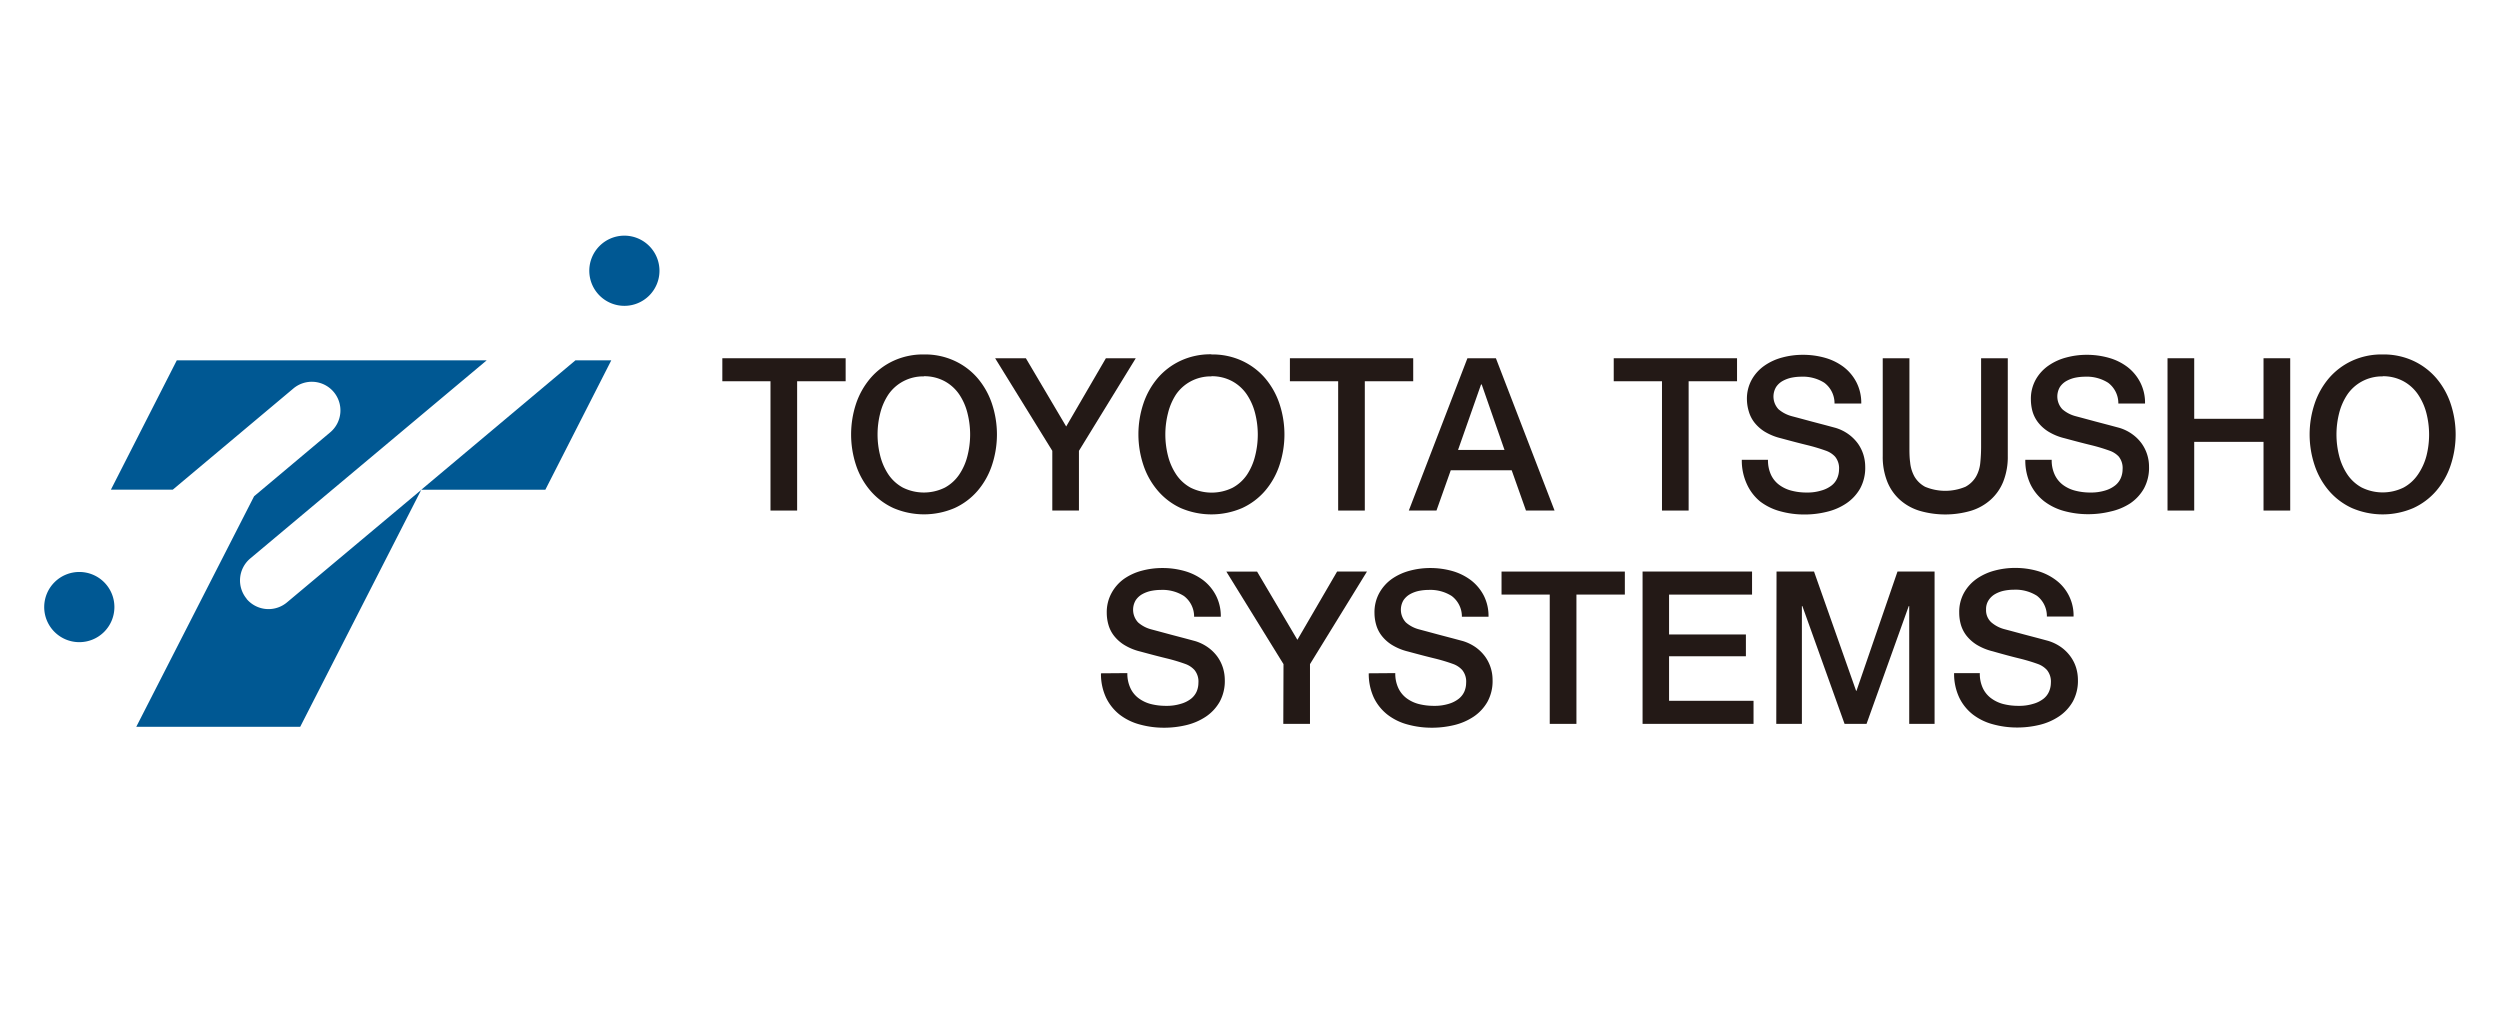
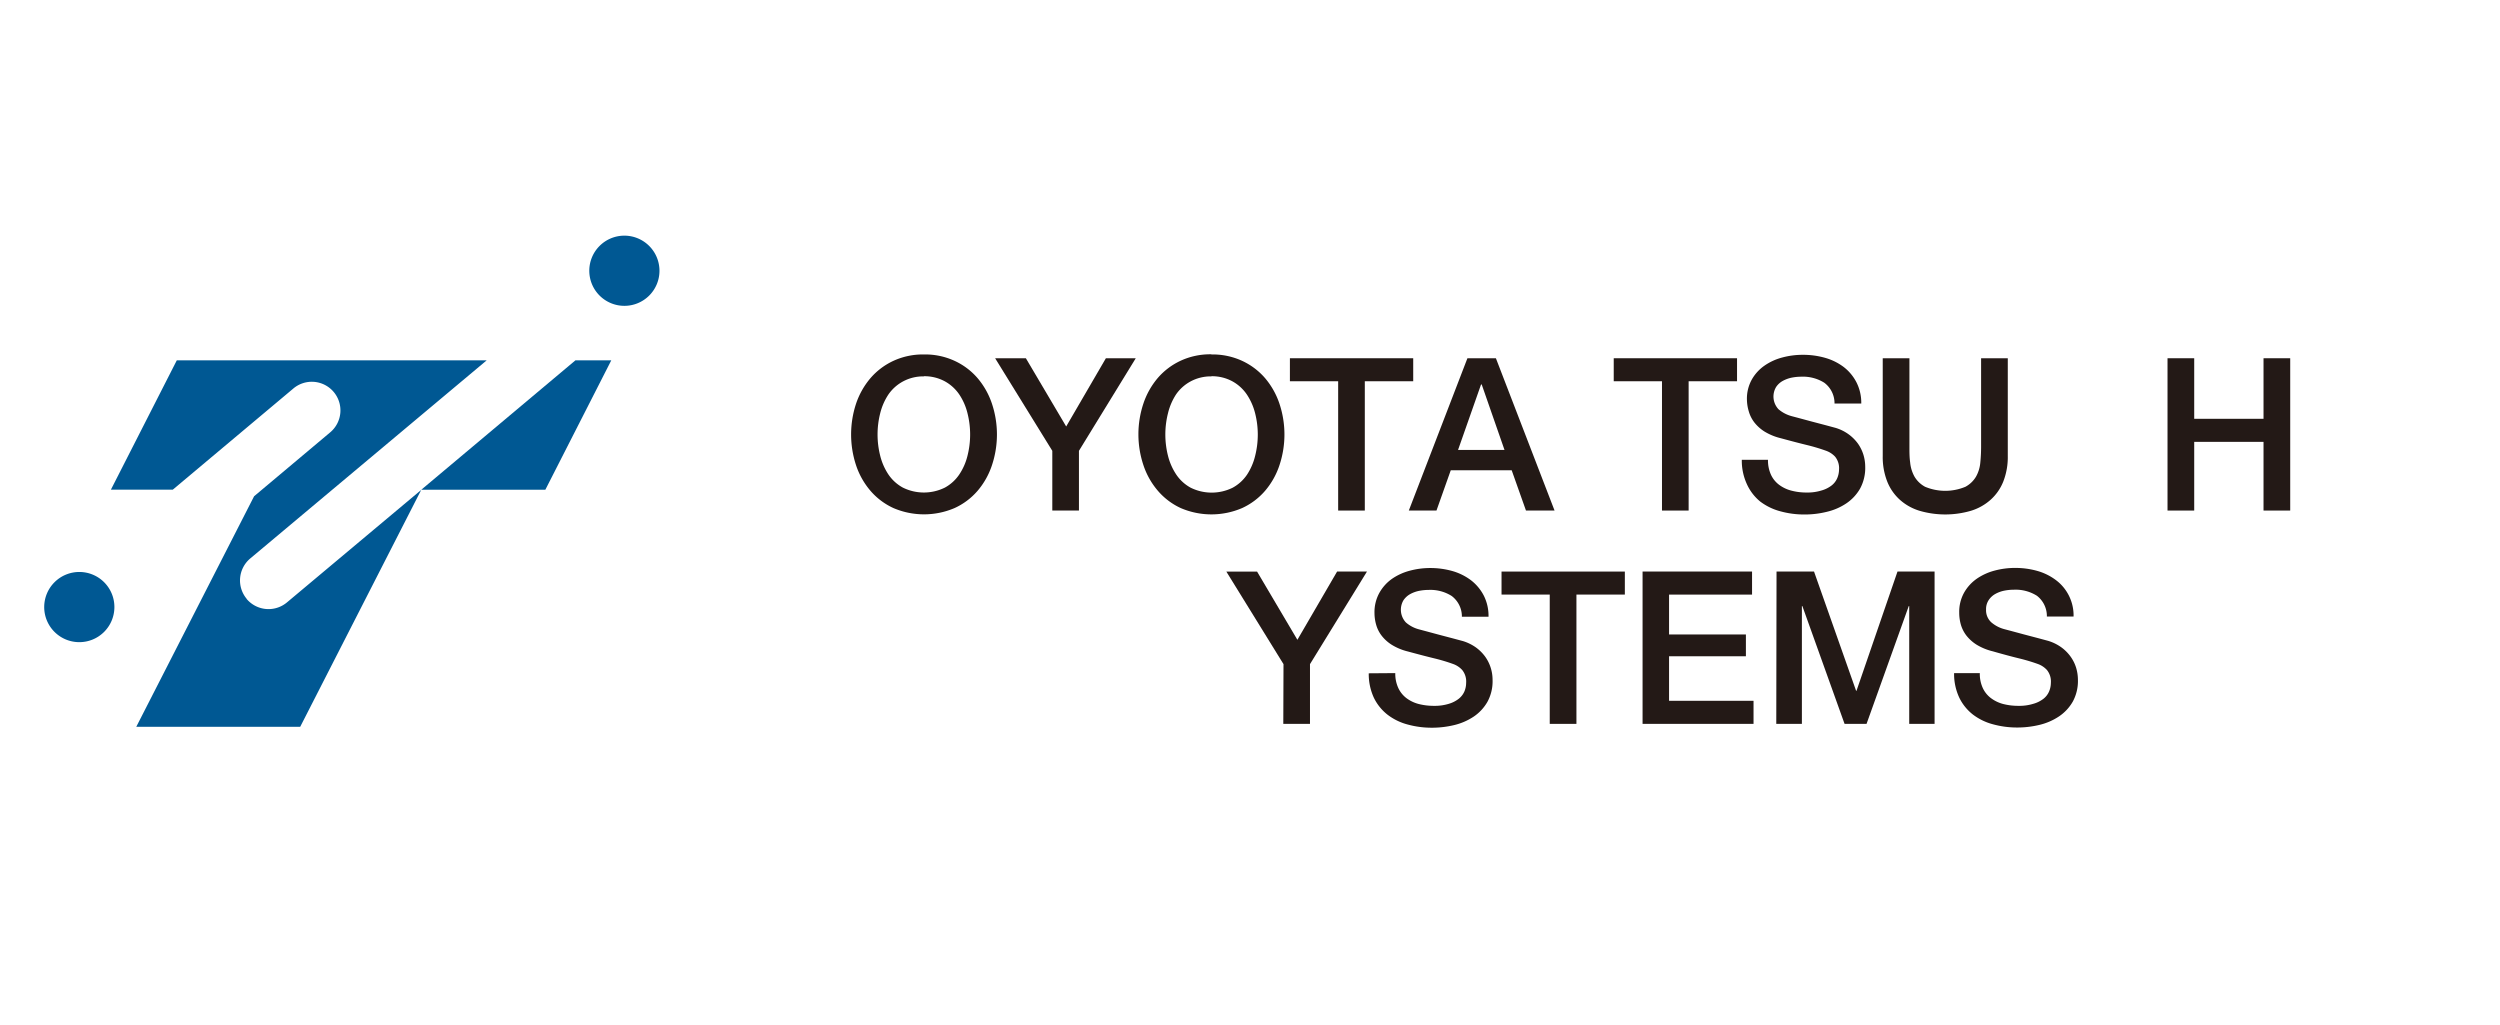
<svg xmlns="http://www.w3.org/2000/svg" viewBox="0 0 488 200">
  <defs>
    <style>.a{fill:none;}.b{clip-path:url(#a);}.c{fill:#005893;}.d{fill:#231916;}</style>
    <clipPath id="a">
      <rect class="a" x="-190.07" y="-257.74" width="941.2" height="670.95" />
    </clipPath>
  </defs>
  <title>アートボード 1</title>
  <g class="b">
    <path class="c" d="M121.88,46a6.85,6.85,0,1,0,6.85,6.84A6.86,6.86,0,0,0,121.88,46" />
    <path class="c" d="M15.49,111.65a6.85,6.85,0,1,0,6.84,6.85,6.84,6.84,0,0,0-6.84-6.85" />
    <path class="c" d="M106.45,95.6l12.87-25.26h-7L82.23,95.6Z" />
    <path class="c" d="M48.16,116.9a5.6,5.6,0,0,1,.68-7.88L95,70.34H34.51L21.65,95.58H33.73l23.48-19.7a5.59,5.59,0,1,1,7.19,8.56L49.6,96.87l-23,45h32L82.22,95.63,56,117.6a5.6,5.6,0,0,1-7.87-.7" />
-     <path class="d" d="M141,69.93h24.07v4.49H155.6V99.66h-5.2V74.42H141Z" />
    <path class="d" d="M180.34,73.47a8.31,8.31,0,0,0-4.1,1A8.17,8.17,0,0,0,173.42,77a11.71,11.71,0,0,0-1.6,3.65,16.94,16.94,0,0,0,0,8.33,11.65,11.65,0,0,0,1.6,3.64,8.07,8.07,0,0,0,2.82,2.56,9.24,9.24,0,0,0,8.2,0,8,8,0,0,0,2.81-2.56,11.43,11.43,0,0,0,1.6-3.64,16.94,16.94,0,0,0,0-8.33,11.48,11.48,0,0,0-1.6-3.65,8.14,8.14,0,0,0-2.81-2.56,8.31,8.31,0,0,0-4.1-1m0-4.25a13.69,13.69,0,0,1,6,1.25,13.21,13.21,0,0,1,4.48,3.37,15.07,15.07,0,0,1,2.81,5,19,19,0,0,1,0,12,14.87,14.87,0,0,1-2.81,5,13.06,13.06,0,0,1-4.48,3.36,15.13,15.13,0,0,1-11.95,0,13.11,13.11,0,0,1-4.47-3.36,14.89,14.89,0,0,1-2.82-5,19.17,19.17,0,0,1,0-12,15.1,15.1,0,0,1,2.82-5,13.27,13.27,0,0,1,4.47-3.37,13.73,13.73,0,0,1,6-1.25" />
    <path class="d" d="M205.41,88,194.25,69.93h6l7.87,13.32,7.75-13.32h5.83L210.61,88V99.66h-5.2Z" />
    <path class="d" d="M236.47,73.47a8.31,8.31,0,0,0-4.1,1A8.14,8.14,0,0,0,229.56,77,11.72,11.72,0,0,0,228,80.63,16.94,16.94,0,0,0,228,89a11.67,11.67,0,0,0,1.61,3.64,8,8,0,0,0,2.81,2.56,9.24,9.24,0,0,0,8.2,0,8,8,0,0,0,2.81-2.56A11.67,11.67,0,0,0,245,89a16.94,16.94,0,0,0,0-8.33A11.72,11.72,0,0,0,243.38,77a8.14,8.14,0,0,0-2.81-2.56,8.31,8.31,0,0,0-4.1-1m0-4.25a13.76,13.76,0,0,1,6,1.25,13.27,13.27,0,0,1,4.47,3.37,15.07,15.07,0,0,1,2.81,5,19,19,0,0,1,0,12,14.87,14.87,0,0,1-2.81,5,13.11,13.11,0,0,1-4.47,3.36,15.15,15.15,0,0,1-12,0A13.11,13.11,0,0,1,226,95.78a14.87,14.87,0,0,1-2.81-5,19,19,0,0,1,0-12,15.07,15.07,0,0,1,2.81-5,13.27,13.27,0,0,1,4.47-3.37,13.76,13.76,0,0,1,6-1.25" />
    <path class="d" d="M251.79,69.93h24.07v4.49h-9.45V99.66h-5.2V74.42h-9.42Z" />
    <path class="d" d="M284.61,87.83h9.07l-4.45-12.78h-.13Zm1.83-17.9H292l11.45,29.73h-5.58l-2.79-7.87H283.19l-2.79,7.87H275Z" />
    <path class="d" d="M315,69.93h24.07v4.49h-9.45V99.66h-5.2V74.42H315Z" />
    <path class="d" d="M345.11,89.75a6.74,6.74,0,0,0,.58,2.91,5.18,5.18,0,0,0,1.63,2,6.84,6.84,0,0,0,2.39,1.12,11.39,11.39,0,0,0,2.94.36,9.17,9.17,0,0,0,2.91-.4,5.74,5.74,0,0,0,2-1,3.6,3.6,0,0,0,1.08-1.43,4.39,4.39,0,0,0,.34-1.65,3.57,3.57,0,0,0-.77-2.52A4.44,4.44,0,0,0,356.48,88a36.22,36.22,0,0,0-3.69-1.11q-2.1-.51-5.18-1.35a11.1,11.1,0,0,1-3.19-1.31,7.8,7.8,0,0,1-2-1.81,6.44,6.44,0,0,1-1.06-2.13A8.43,8.43,0,0,1,341,78a7.68,7.68,0,0,1,.94-3.89,8.22,8.22,0,0,1,2.48-2.73,10.93,10.93,0,0,1,3.49-1.6,15.27,15.27,0,0,1,4-.52,15.63,15.63,0,0,1,4.39.6,11,11,0,0,1,3.63,1.81,8.91,8.91,0,0,1,2.47,3,8.82,8.82,0,0,1,.92,4.1H358.1a5,5,0,0,0-2-4.06,7.81,7.81,0,0,0-4.46-1.18,10,10,0,0,0-1.87.18,6.17,6.17,0,0,0-1.75.63,3.71,3.71,0,0,0-1.31,1.18,3.62,3.62,0,0,0,.45,4.36,6.56,6.56,0,0,0,2.56,1.35l1.32.35,2.56.69,2.77.73,1.93.52a8.48,8.48,0,0,1,2.54,1.25,8.23,8.23,0,0,1,1.82,1.81,7.71,7.71,0,0,1,1.08,2.19,8.13,8.13,0,0,1,.35,2.33,8.43,8.43,0,0,1-1,4.27,8.66,8.66,0,0,1-2.69,2.89,11.51,11.51,0,0,1-3.78,1.64,18,18,0,0,1-4.34.53,17.58,17.58,0,0,1-4.78-.63,11.29,11.29,0,0,1-3.92-1.91A9.35,9.35,0,0,1,341,94.52a10.89,10.89,0,0,1-1-4.77Z" />
    <path class="d" d="M367.51,69.93h5.21V87.25c0,1,0,2,.14,3a7,7,0,0,0,.84,2.77,5.33,5.33,0,0,0,2.08,2,10.2,10.2,0,0,0,7.87,0,5.33,5.33,0,0,0,2.08-2,6.79,6.79,0,0,0,.83-2.77c.1-1,.15-2,.15-3V69.93h5.21V89a13.09,13.09,0,0,1-.88,5,9.48,9.48,0,0,1-2.48,3.56,10.28,10.28,0,0,1-3.85,2.15,17.93,17.93,0,0,1-10,0,10.21,10.21,0,0,1-3.85-2.15A9.48,9.48,0,0,1,368.39,94a13.09,13.09,0,0,1-.88-5Z" />
-     <path class="d" d="M400.49,89.75a6.59,6.59,0,0,0,.59,2.91,5.25,5.25,0,0,0,1.62,2,6.84,6.84,0,0,0,2.39,1.12,11.5,11.5,0,0,0,2.94.36,9.28,9.28,0,0,0,2.92-.4,5.78,5.78,0,0,0,1.95-1A3.72,3.72,0,0,0,414,93.27a4.38,4.38,0,0,0,.33-1.65,3.57,3.57,0,0,0-.77-2.52A4.44,4.44,0,0,0,411.86,88a35.22,35.22,0,0,0-3.68-1.11c-1.41-.34-3.13-.79-5.19-1.35a10.91,10.91,0,0,1-3.18-1.31,7.64,7.64,0,0,1-2-1.81,6.47,6.47,0,0,1-1.07-2.13,8.84,8.84,0,0,1-.31-2.29,7.68,7.68,0,0,1,.94-3.89,8.22,8.22,0,0,1,2.48-2.73,10.88,10.88,0,0,1,3.5-1.6,15.14,15.14,0,0,1,3.95-.52,15.63,15.63,0,0,1,4.39.6,10.85,10.85,0,0,1,3.63,1.81,8.91,8.91,0,0,1,2.47,3,8.69,8.69,0,0,1,.92,4.1h-5.21a5,5,0,0,0-2-4.06,7.79,7.79,0,0,0-4.46-1.18,10.11,10.11,0,0,0-1.87.18,6.17,6.17,0,0,0-1.75.63,3.71,3.71,0,0,0-1.31,1.18,3.64,3.64,0,0,0,.46,4.36,6.42,6.42,0,0,0,2.56,1.35l1.31.35,2.56.69,2.77.73,1.94.52a8.43,8.43,0,0,1,2.53,1.25,8,8,0,0,1,1.82,1.81,7.71,7.71,0,0,1,1.08,2.19,7.79,7.79,0,0,1,.35,2.33,8.43,8.43,0,0,1-1,4.27,8.63,8.63,0,0,1-2.68,2.89A11.56,11.56,0,0,1,412,99.84a18,18,0,0,1-4.33.53,17.66,17.66,0,0,1-4.79-.63A11.29,11.29,0,0,1,399,97.83a9.46,9.46,0,0,1-2.66-3.31,10.89,10.89,0,0,1-1-4.77Z" />
    <path class="d" d="M423.1,69.93h5.21V81.75h13.53V69.93h5.21V99.66h-5.21V86.25H428.31V99.66H423.1Z" />
-     <path class="d" d="M465.12,73.47a8.31,8.31,0,0,0-4.1,1A8.14,8.14,0,0,0,458.21,77a11.72,11.72,0,0,0-1.61,3.65,16.94,16.94,0,0,0,0,8.33,11.67,11.67,0,0,0,1.61,3.64A8,8,0,0,0,461,95.16a9.24,9.24,0,0,0,8.2,0A8,8,0,0,0,472,92.6,11.67,11.67,0,0,0,473.64,89a16.94,16.94,0,0,0,0-8.33A11.72,11.72,0,0,0,472,77a8.14,8.14,0,0,0-2.81-2.56,8.31,8.31,0,0,0-4.1-1m0-4.25a13.76,13.76,0,0,1,6,1.25,13.27,13.27,0,0,1,4.47,3.37,15.07,15.07,0,0,1,2.81,5,19,19,0,0,1,0,12,14.87,14.87,0,0,1-2.81,5,13.11,13.11,0,0,1-4.47,3.36,15.15,15.15,0,0,1-12,0,13.11,13.11,0,0,1-4.47-3.36,14.87,14.87,0,0,1-2.81-5,19,19,0,0,1,0-12,15.07,15.07,0,0,1,2.81-5,13.27,13.27,0,0,1,4.47-3.37,13.76,13.76,0,0,1,6-1.25" />
-     <path class="d" d="M220.06,131.39a6.59,6.59,0,0,0,.59,2.91,5.15,5.15,0,0,0,1.62,2,6.86,6.86,0,0,0,2.39,1.13,11.91,11.91,0,0,0,2.94.35,9.17,9.17,0,0,0,2.91-.4,5.74,5.74,0,0,0,2-1,3.72,3.72,0,0,0,1.09-1.43,4.34,4.34,0,0,0,.33-1.65,3.57,3.57,0,0,0-.77-2.52,4.44,4.44,0,0,0-1.69-1.14,35.22,35.22,0,0,0-3.68-1.11c-1.41-.34-3.13-.79-5.19-1.35a10.91,10.91,0,0,1-3.18-1.31,7.64,7.64,0,0,1-2-1.81,6.26,6.26,0,0,1-1.06-2.13,8.44,8.44,0,0,1-.32-2.29,7.78,7.78,0,0,1,.94-3.89A8.22,8.22,0,0,1,219.4,113a10.93,10.93,0,0,1,3.49-1.6,15.27,15.27,0,0,1,4-.52,15.58,15.58,0,0,1,4.39.6,11,11,0,0,1,3.63,1.81,8.91,8.91,0,0,1,2.47,3,8.82,8.82,0,0,1,.92,4.1h-5.21a5,5,0,0,0-2-4.06,7.79,7.79,0,0,0-4.46-1.18,10.11,10.11,0,0,0-1.87.18,6.17,6.17,0,0,0-1.75.63,3.74,3.74,0,0,0-1.31,1.19,3.63,3.63,0,0,0,.46,4.35,6.3,6.3,0,0,0,2.56,1.35l1.31.35,2.56.69,2.77.73,1.93.52a8.6,8.6,0,0,1,2.54,1.25,8,8,0,0,1,1.82,1.81,7.71,7.71,0,0,1,1.08,2.19,8.18,8.18,0,0,1,.35,2.33,8.43,8.43,0,0,1-1,4.27,8.63,8.63,0,0,1-2.68,2.89,11.79,11.79,0,0,1-3.79,1.65,18.52,18.52,0,0,1-4.33.52,17.66,17.66,0,0,1-4.79-.63,11.12,11.12,0,0,1-3.92-1.91,9.46,9.46,0,0,1-2.66-3.31,10.89,10.89,0,0,1-1-4.77Z" />
    <path class="d" d="M250.54,129.64l-11.16-18.07h6l7.87,13.32L261,111.57h5.83l-11.12,18.07V141.3h-5.21Z" />
    <path class="d" d="M272.36,131.39a6.59,6.59,0,0,0,.59,2.91,5.25,5.25,0,0,0,1.62,2,6.82,6.82,0,0,0,2.4,1.13,11.83,11.83,0,0,0,2.93.35,9.28,9.28,0,0,0,2.92-.4,5.78,5.78,0,0,0,1.95-1,3.72,3.72,0,0,0,1.09-1.43,4.34,4.34,0,0,0,.33-1.65,3.57,3.57,0,0,0-.77-2.52,4.44,4.44,0,0,0-1.69-1.14,35.22,35.22,0,0,0-3.68-1.11c-1.41-.34-3.13-.79-5.19-1.35a11,11,0,0,1-3.18-1.31,7.64,7.64,0,0,1-2-1.81,6.26,6.26,0,0,1-1.06-2.13,8.44,8.44,0,0,1-.32-2.29,7.78,7.78,0,0,1,.94-3.89A8.32,8.32,0,0,1,271.7,113a11,11,0,0,1,3.5-1.6,15.14,15.14,0,0,1,3.95-.52,15.7,15.7,0,0,1,4.4.6,11.09,11.09,0,0,1,3.62,1.81,9.06,9.06,0,0,1,2.48,3,8.81,8.81,0,0,1,.91,4.1h-5.2a5,5,0,0,0-2-4.06,7.79,7.79,0,0,0-4.46-1.18,10.11,10.11,0,0,0-1.87.18,6.17,6.17,0,0,0-1.75.63,3.83,3.83,0,0,0-1.31,1.19,3.63,3.63,0,0,0,.46,4.35,6.3,6.3,0,0,0,2.56,1.35l1.31.35,2.56.69,2.77.73,1.94.52a8.85,8.85,0,0,1,2.54,1.25,8.18,8.18,0,0,1,1.81,1.81,7.71,7.71,0,0,1,1.08,2.19,7.84,7.84,0,0,1,.35,2.33,8.33,8.33,0,0,1-1,4.27,8.63,8.63,0,0,1-2.68,2.89,11.79,11.79,0,0,1-3.79,1.65,18.52,18.52,0,0,1-4.33.52,17.66,17.66,0,0,1-4.79-.63,11.07,11.07,0,0,1-3.91-1.91,9.37,9.37,0,0,1-2.67-3.31,11,11,0,0,1-1-4.77Z" />
    <path class="d" d="M293.1,111.57h24.07v4.49h-9.45V141.3h-5.21V116.06H293.1Z" />
    <path class="d" d="M320.63,111.57H342v4.49h-16.2v7.79h15v4.25h-15v8.7h16.49v4.5H320.63Z" />
    <path class="d" d="M346.78,111.57h7.32l8.21,23.27h.08l8-23.27h7.24V141.3h-4.95v-23h-.09l-8.24,23h-4.29l-8.24-23h-.09v23h-5Z" />
    <path class="d" d="M386.46,131.39a6.59,6.59,0,0,0,.58,2.91,5.18,5.18,0,0,0,1.63,2,6.86,6.86,0,0,0,2.39,1.13,11.85,11.85,0,0,0,2.94.35,9.17,9.17,0,0,0,2.91-.4,5.74,5.74,0,0,0,2-1,3.6,3.6,0,0,0,1.08-1.43,4.35,4.35,0,0,0,.34-1.65,3.57,3.57,0,0,0-.77-2.52,4.44,4.44,0,0,0-1.69-1.14,35.46,35.46,0,0,0-3.69-1.11Q392,128,389,127.14a11.1,11.1,0,0,1-3.19-1.31,7.8,7.8,0,0,1-2-1.81,6.44,6.44,0,0,1-1.06-2.13,8.43,8.43,0,0,1-.31-2.29,7.68,7.68,0,0,1,.94-3.89,8.29,8.29,0,0,1,2.47-2.73,11.08,11.08,0,0,1,3.5-1.6,15.27,15.27,0,0,1,4-.52,15.63,15.63,0,0,1,4.39.6,11,11,0,0,1,3.62,1.81,8.61,8.61,0,0,1,3.4,7.08h-5.21a5,5,0,0,0-1.95-4.06,7.81,7.81,0,0,0-4.46-1.18,10,10,0,0,0-1.87.18,6.06,6.06,0,0,0-1.75.63,3.74,3.74,0,0,0-1.31,1.19,3.16,3.16,0,0,0-.53,1.87,3.2,3.2,0,0,0,1,2.48,6.43,6.43,0,0,0,2.56,1.35l1.32.35,2.56.69,2.77.73,1.93.52a8.73,8.73,0,0,1,2.54,1.25,8,8,0,0,1,1.81,1.81,7.48,7.48,0,0,1,1.09,2.19,8.18,8.18,0,0,1,.35,2.33,8.43,8.43,0,0,1-1,4.27,8.66,8.66,0,0,1-2.69,2.89,11.7,11.7,0,0,1-3.79,1.65,18.39,18.39,0,0,1-4.33.52,17.64,17.64,0,0,1-4.78-.63,11.12,11.12,0,0,1-3.92-1.91,9.35,9.35,0,0,1-2.66-3.31,10.89,10.89,0,0,1-1-4.77Z" />
  </g>
</svg>